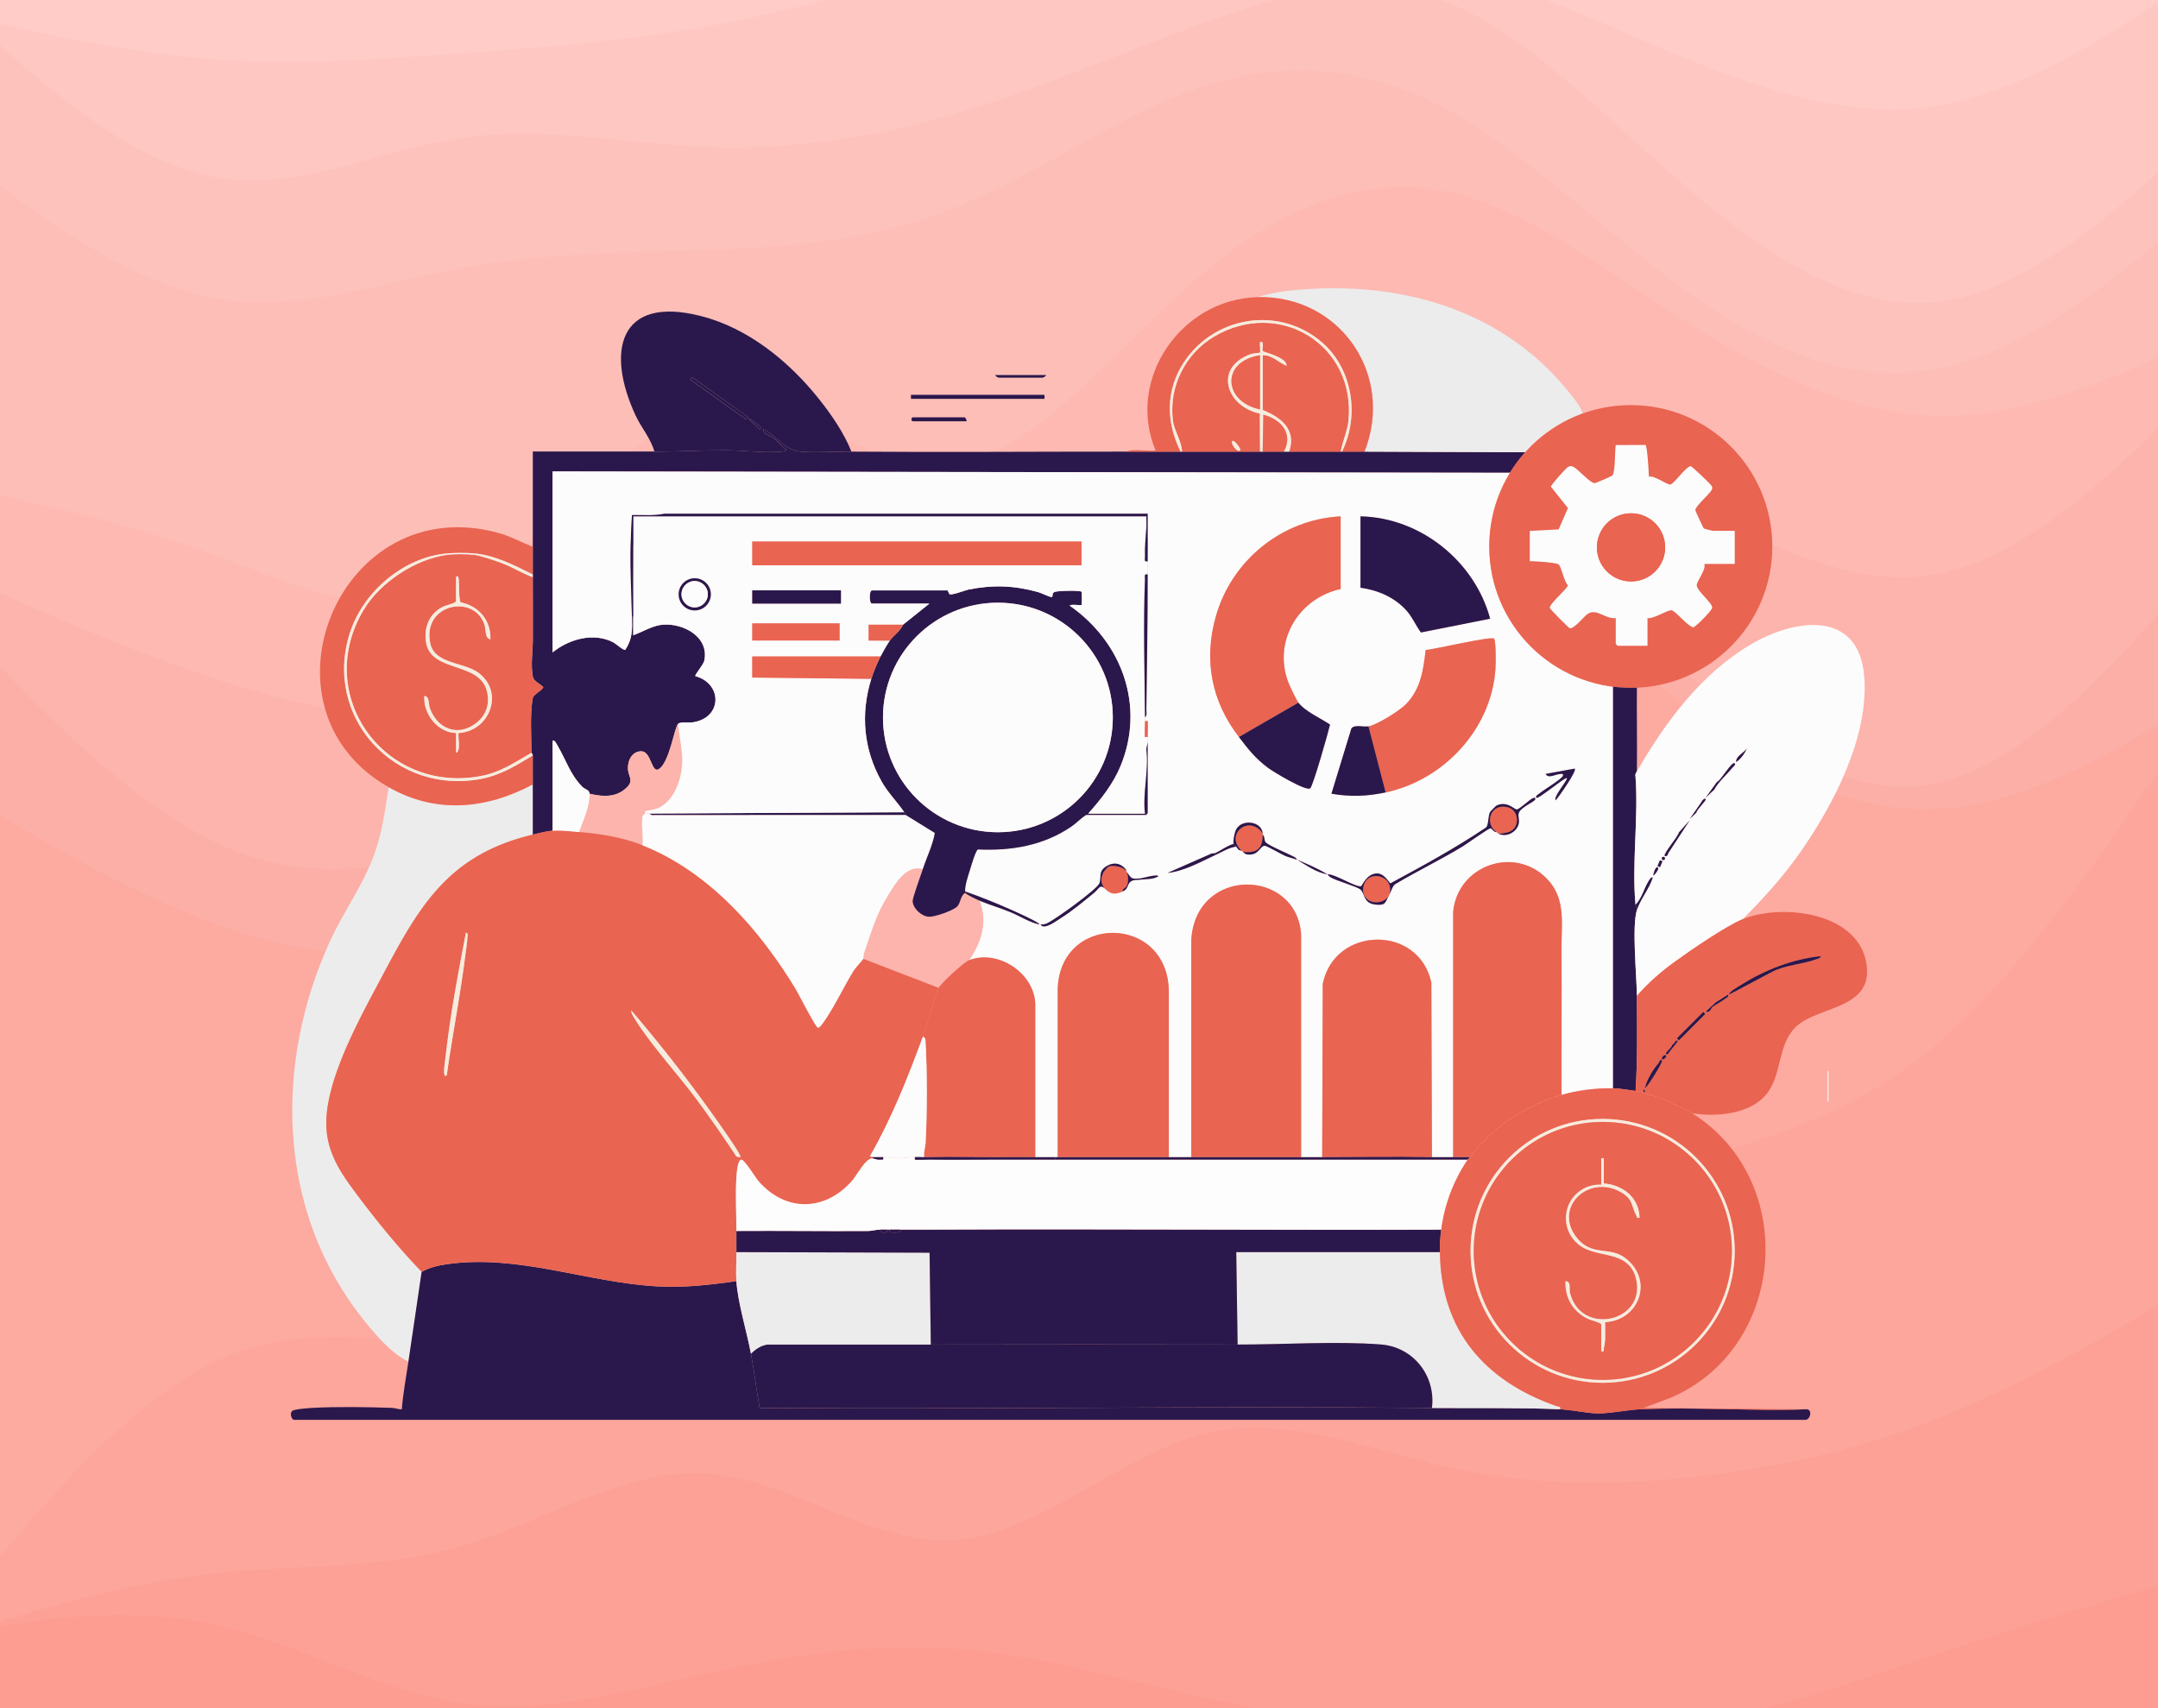
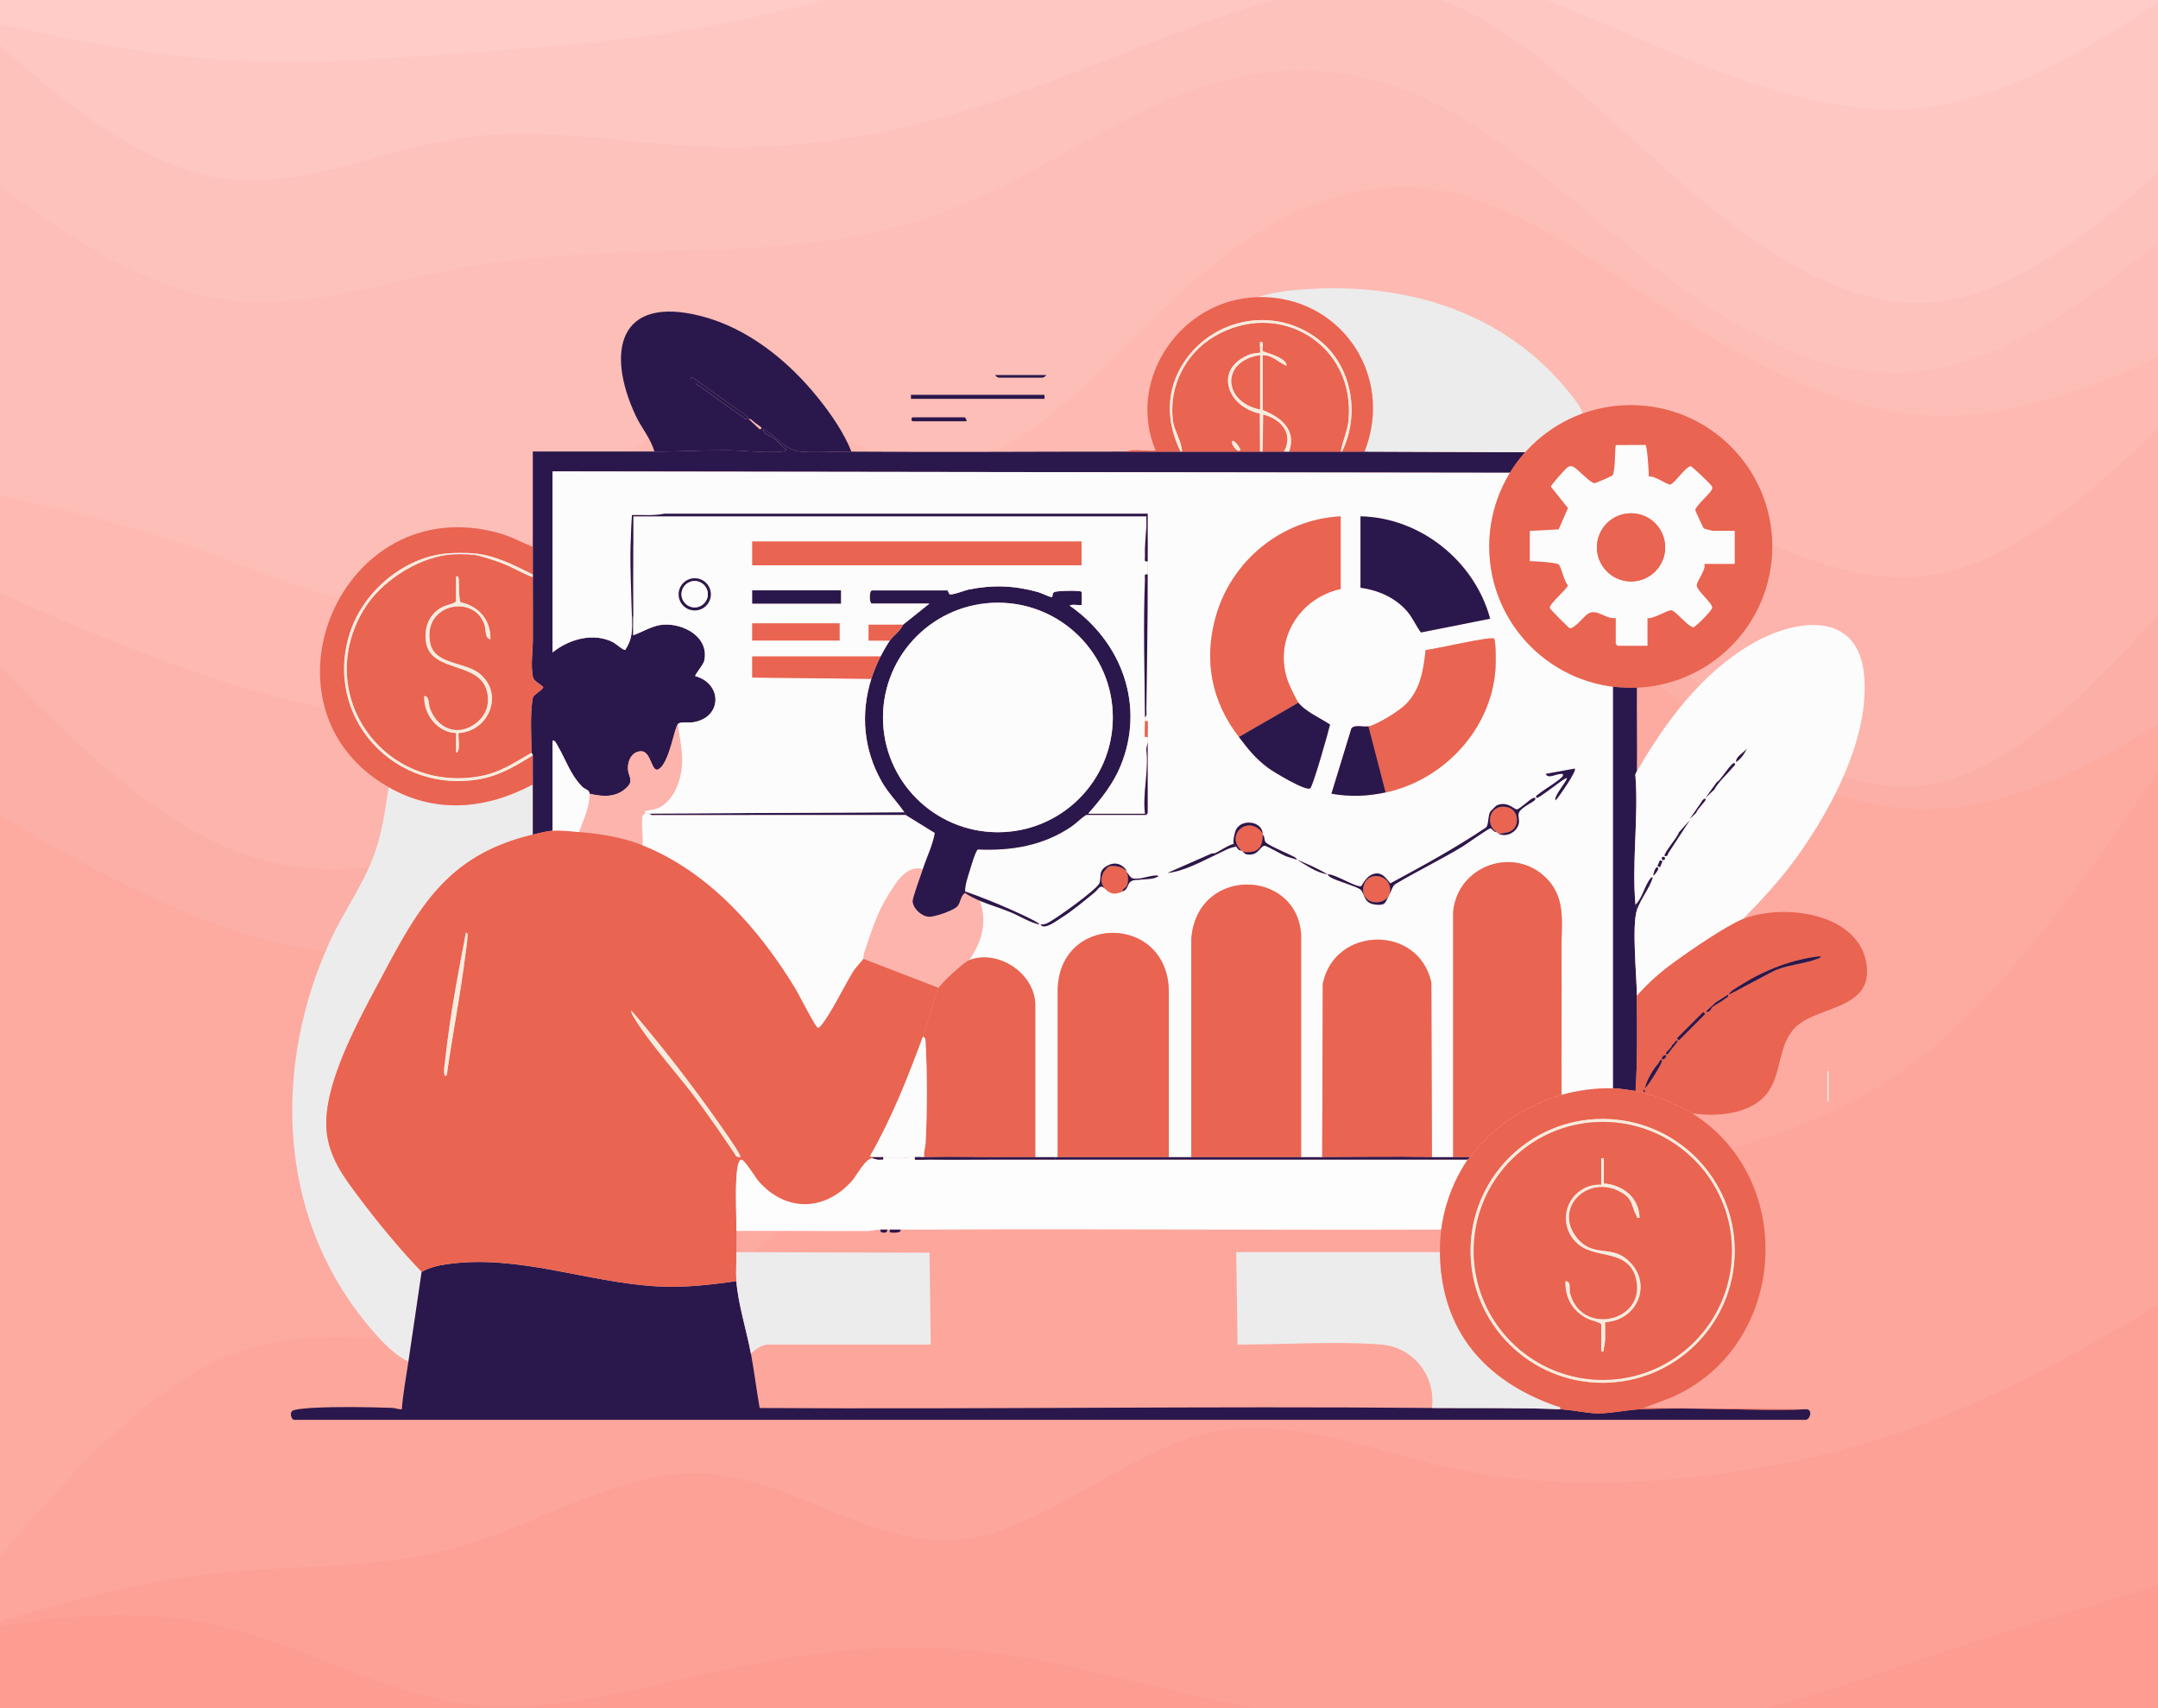
<svg xmlns="http://www.w3.org/2000/svg" viewBox="0 0 480 380">
  <rect x="0" y="0" width="480" height="380" fill="#333333" stroke="none" />
  <defs>
    <style>.cls-2{fill:#fcfcfc}.cls-5{fill:#ececec;mix-blend-mode:multiply}.cls-8{fill:#e96451}.cls-10{fill:#2a184c}.cls-12{fill:#f6ecde}.cls-14{fill:#fcb4ac}</style>
  </defs>
  <g style="isolation:isolate">
    <g id="Layer_1" data-name="Layer 1">
      <path d="m-7.18 4.66 9.17 2.02c9.12 2.02 27.46 6.05 45.76 7.4 18.29 1.34 36.64 0 54.93-1.34s36.64-2.69 54.93-6.05 36.64-8.74 54.93-12.19c18.29-3.41 36.64-4.93 54.93-5.65 18.29-.76 36.64-.76 54.93 4.03 18.29 4.75 36.64 14.34 54.93 21.78 18.29 7.49 36.64 12.86 54.93 9.5S468.9 8.7 478.02 2.65l9.17-6.05v-8.52H-7.18z" style="fill:#ffccc8" />
      <path d="m-7.18 4.66 9.17 8.07c9.12 8.07 27.46 24.2 45.76 27.57s36.64-6.05 54.93-8.74 36.64 1.34 54.93 2.02c18.29.67 36.64-2.02 54.93-7.4s36.64-13.45 54.93-20.26C285.76-.85 304.11-6.41 322.4.99s36.64 27.74 54.93 43.25c18.29 15.55 36.64 26.31 54.93 23.62s36.64-18.83 45.76-26.89l9.17-8.07V-4.3l-9.17 6.05c-9.12 6.05-27.46 18.15-45.76 21.51s-36.64-2.02-54.93-9.32C359.04 6.59 340.69-2.64 322.4-7.31c-18.29-4.62-36.64-4.62-54.93-4.03-18.29.63-36.64 1.79-54.93 5.11-18.29 3.27-36.64 8.65-54.93 12.01s-36.64 4.71-54.93 6.05-36.64 2.69-54.93 1.34S11.11 7.8 1.99 5.78l-9.17-2.01v.9Z" style="fill:#ffc7c2" />
      <path d="m-7.18 36.93 9.17 6.72c9.12 6.72 27.46 20.17 45.76 23.53s36.64-3.36 54.93-6.72 36.64-3.36 54.93-4.03 36.64-2.02 54.93-9.41 36.64-20.84 54.93-26.89 36.64-4.71 54.93 5.38c18.29 10.08 36.64 28.91 54.93 41.68s36.64 19.5 54.93 15.46c18.29-4.03 36.64-18.83 45.76-26.22l9.17-7.4V32l-9.17 8.07c-9.12 8.07-27.46 24.2-45.76 26.89-18.29 2.69-36.64-8.07-54.93-23.44C359.04 28.1 340.69 8.11 322.4.72c-18.29-7.4-36.64-2.2-54.93 4.48-18.29 6.63-36.64 14.7-54.93 20.08s-36.64 8.07-54.93 7.4-36.64-4.71-54.93-2.02-36.64 12.1-54.93 8.74S11.11 19.9 1.99 11.83l-9.17-8.06v33.17Z" style="fill:#fec2bd" />
      <path d="m-7.18 109.55 9.17 2.02c9.12 2.02 27.46 6.05 45.76 12.77 18.29 6.72 36.64 16.14 54.93 7.4s36.64-35.63 54.93-39.67c18.29-4.03 36.64 14.79 54.93 12.1s36.64-26.89 54.93-42.36c18.29-15.46 36.64-22.19 54.93-18.15 18.29 4.03 36.64 18.83 54.93 30.25 18.29 11.43 36.64 19.5 54.93 19.5s36.64-8.07 45.76-12.1l9.17-4.03V48.15l-9.17 7.4c-9.12 7.4-27.46 22.19-45.76 26.22-18.29 4.03-36.64-2.69-54.93-15.46s-36.64-31.6-54.93-41.68-36.64-11.43-54.93-5.38-36.64 19.5-54.93 26.89c-18.29 7.4-36.64 8.74-54.93 9.41s-36.64.67-54.93 4.03-36.64 10.08-54.93 6.72S11.11 49.48 1.99 42.76l-9.17-6.72z" style="fill:#fdbeb7" />
      <path d="m-7.18 129.71 9.17 4.03c9.12 4.03 27.46 12.1 45.76 18.15 18.29 6.05 36.64 10.08 54.93 6.72s36.64-14.12 54.93-20.17 36.64-7.4 54.93-11.43 36.64-10.76 54.93-17.48 36.64-13.45 54.93-12.77c18.29.67 36.64 8.74 54.93 17.48s36.64 18.15 54.93 14.12 36.64-21.51 45.76-30.25l9.17-8.74v-13l-9.17 4.03c-9.12 4.03-27.46 12.1-45.76 12.1s-36.64-8.07-54.93-19.5-36.64-26.22-54.93-30.25-36.64 2.69-54.93 18.15-36.64 39.67-54.93 42.36-36.64-16.14-54.93-12.1c-18.29 4.03-36.64 30.93-54.93 39.67s-36.64-.67-54.93-7.4c-18.29-6.72-36.64-10.76-45.76-12.77l-9.17-2.02z" style="fill:#fdb9b2" />
      <path d="m-7.18 141.82 9.17 9.41c9.12 9.41 27.46 28.24 45.76 36.98 18.29 8.74 36.64 7.4 54.93 0s36.64-20.84 54.93-24.2 36.64 3.36 54.93 6.05 36.64 1.34 54.93-12.1c18.29-13.45 36.64-38.99 54.93-41.01s36.64 19.5 54.93 35.63c18.29 16.14 36.64 26.89 54.93 22.19s36.64-24.88 45.76-34.96l9.17-10.08V88.49l-9.17 8.74c-9.12 8.74-27.46 26.22-45.76 30.25-18.29 4.03-36.64-5.38-54.93-14.12s-36.64-16.81-54.93-17.48-36.64 6.05-54.93 12.77-36.64 13.45-54.93 17.48-36.64 5.38-54.93 11.43-36.64 16.81-54.93 20.17-36.64-.67-54.93-6.72-36.64-14.12-45.76-18.15l-9.17-4.03v13Z" class="cls-14" />
      <path d="m-7.18 178.12 9.17 5.38c9.12 5.38 27.46 16.14 45.76 22.86 18.29 6.72 36.64 9.41 54.93 2.69s36.64-22.86 54.93-24.2 36.64 12.1 54.93 12.77 36.64-11.43 54.93-28.91 36.64-40.34 54.93-41.68 36.64 18.83 54.93 32.94c18.29 14.12 36.64 22.19 54.93 20.84s36.64-12.1 45.76-17.48l9.17-5.38v-29.13l-9.17 10.08c-9.12 10.08-27.46 30.25-45.76 34.96s-36.64-6.05-54.93-22.19-36.64-37.65-54.93-35.63-36.64 27.57-54.93 41.01c-18.29 13.45-36.64 14.79-54.93 12.1s-36.64-9.41-54.93-6.05-36.64 16.81-54.93 24.2c-18.29 7.4-36.64 8.74-54.93 0s-36.64-27.57-45.76-36.98l-9.17-9.41v37.2Z" style="fill:#fcafa7" />
      <path d="m-7.18 355.62 9.17-10.76c9.12-10.76 27.46-32.27 45.76-41.01 18.29-8.74 36.64-4.71 54.93-4.03s36.64-2.02 54.93-13.45 36.64-31.6 54.93-46.39 36.64-24.2 54.93-17.48 36.64 29.58 54.93 38.32 36.64 3.36 54.93-2.02 36.64-10.76 54.93-26.89 36.64-43.03 45.76-56.48l9.17-13.45v-4.93l-9.17 5.38c-9.12 5.38-27.46 16.14-45.76 17.48-18.29 1.34-36.64-6.72-54.93-20.84s-36.64-34.29-54.93-32.94-36.64 24.2-54.93 41.68-36.64 29.58-54.93 28.91-36.64-14.12-54.93-12.77-36.64 17.48-54.93 24.2-36.64 4.03-54.93-2.69-36.64-17.48-45.76-22.86l-9.17-5.38v178.39Z" style="fill:#fdaaa1" />
      <path d="m-7.18 363.68 9.17-2.69c9.12-2.69 27.46-8.07 45.76-10.08s36.64-.67 54.93-6.05 36.64-17.48 54.93-16.14 36.64 16.14 54.93 14.79c18.29-1.34 36.64-18.83 54.93-23.53s36.64 3.36 54.93 7.4c18.29 4.03 36.64 4.03 54.93 2.02 18.29-2.02 36.64-6.05 54.93-13.45s36.64-18.15 45.76-23.53l9.17-5.38V161.09l-9.17 13.45c-9.12 13.45-27.46 40.34-45.76 56.48-18.29 16.14-36.64 21.51-54.93 26.89s-36.64 10.76-54.93 2.02-36.64-31.6-54.93-38.32-36.64 2.69-54.93 17.48-36.64 34.96-54.93 46.39-36.64 14.12-54.93 13.45-36.64-4.71-54.93 4.03-36.64 30.25-45.76 41.01l-9.17 10.76v8.96Z" style="fill:#fda69c" />
      <path d="m-7.18 363.68 9.17-1.34c9.12-1.34 27.46-4.03 45.76 0 18.29 4.03 36.64 14.79 54.93 17.48s36.64-2.69 54.93-6.72 36.64-6.72 54.93-5.38 36.64 6.72 54.93 10.76c18.29 4.03 36.64 6.72 54.93 8.07 18.29 1.34 36.64 1.34 54.93-2.02s36.64-10.08 54.93-16.14 36.64-11.43 45.76-14.12l9.17-2.69v-65.44l-9.17 5.38c-9.12 5.38-27.46 16.14-45.76 23.53-18.29 7.4-36.64 11.43-54.93 13.45s-36.64 2.02-54.93-2.02c-18.29-4.03-36.64-12.1-54.93-7.4s-36.64 22.19-54.93 23.53-36.64-13.45-54.93-14.79-36.64 10.76-54.93 16.14-36.64 4.03-54.93 6.05-36.64 7.4-45.76 10.08l-9.17 2.69z" style="fill:#fda196" />
      <path d="M-7.18 391.92h494.37v-41.24l-9.17 2.69c-9.12 2.69-27.46 8.07-45.76 14.12-18.29 6.05-36.64 12.77-54.93 16.14-18.29 3.36-36.64 3.36-54.93 2.02s-36.64-4.03-54.93-8.07c-18.29-4.03-36.64-9.41-54.93-10.76s-36.64 1.34-54.93 5.38c-18.29 4.03-36.64 9.41-54.93 6.72s-36.64-13.45-54.93-17.48-36.64-1.34-45.76 0l-9.17 1.34v29.13Z" style="fill:#fd9c91" />
      <path d="M406.45 238.29h.29v6.76h-.29z" class="cls-12" />
      <path d="M118.5 174.52c.04 3.72-.03 7.45 0 11.17-19.64 4.66-25.78 16.96-34.57 33.49-4.55 8.56-11.96 22.18-11.33 31.9.41 6.32 3.91 10.86 7.54 15.68 4.17 5.55 8.84 11.2 13.65 16.19-1 6.65-1.93 13.33-2.94 19.98-3.83-1.9-7.01-5.66-9.7-8.97-19.56-24.14-20.37-57.08-7.71-84.67 3.1-6.76 7.5-12.56 9.98-19.71 1.63-4.72 2.29-9.55 3.02-14.47 10.51 5.99 21.62 4.95 32.06-.59" class="cls-5" />
      <path d="M163.8 285.01c.32 4.85 2.34 11.3 3.24 16.16.74 4 1.22 8.06 1.93 12.06 49.84.31 99.71-.45 149.54-.01 9.34.08 19.17-.1 28.53.29 2.77.12 5.82.89 8.38.91 2.93.02 6.43-.79 9.4-.92 12.16-.54 24.73.43 36.92.01 1.53-.03.92 2.35-.15 2.35H65.41c-.49 0-1.02-1.25-.47-1.94.35-.43 3.7-.67 4.57-.72 5.48-.29 12.16-.19 17.67 0 .75.03 1.44.36 2.19.31.29-3.55.94-7.07 1.47-10.58 1.01-6.65 1.95-13.33 2.94-19.98 1.71-.98 3.82-1.46 5.77-1.73 15.89-2.21 31.03 4.11 46.73 4.96 5.95.32 11.65-.33 17.5-1.17ZM145.56 100.48c5.31-.02 10.67-.33 16.04-.31 3.93.02 8.31.63 12.31.29.27-.02.9-.18 1.06-.42-1.11-.71-2.08-1.92-3.05-2.69-.48-.38-2.47-.89-2.1-1.87 3.17 1.69 4.71 4.79 8.53 5.02 3.44.21 7.48-.05 11.03-.03 20.38.16 40.79-.01 61.18 0h52.94l35.75.14q-1.905 2.13-3.39 4.56l-212.95-.3v40.26c3.66-2.97 9.14-4.53 13.55-2.22.51.27 2.29 1.87 2.63 1.63 1.63-2.45 1.55-4.51 1.48-7.34h.29c.01 1.37 0 2.75 0 4.11 2.18-.76 4.24-2.16 6.62-2.35 4.56-.35 10.3 2.72 9.19 8.01-.19.92-2.19 3.16-1.99 3.44 6.05 1.65 6.02 9.23-.47 10.26-.86.14-2.68-.16-3.36.32-.81.58-1.95 8.9-4.42 10.15-1.51.77-1.64-3.88-3.67-4.01-2.13-.13-3.22 2.09-3.09 3.98.09 1.47 1.22 2.46-.02 3.81-2.32 2.53-5.42 2.37-8.5 1.64-.05-.91-1.05-.94-1.66-1.57-2.67-2.74-3.53-5.81-5.35-8.91-.13-.21-.83-1.76-1.22-1.27v19.98c-1.25.1-3.14.58-4.41.88-.03-3.72.04-7.45 0-11.17-.03-2.15.02-4.31 0-6.46 0-.26-.29-.54-.29-.59-.03-3.65-.35-8.71.29-12.2.13-.73 1.89-1.53 2.35-2.35-.64-.78-2.15-1.29-2.34-2.36-.51-2.78 0-5.56 0-8.21.02-4.66-.02-9.32-.01-13.97v-27.92c9.02-.02 18.05.03 27.06 0Z" class="cls-10" />
      <path d="M150.85 161.01c.21 3.02 1.07 5.92.9 8.98-.2 3.62-1.88 8.33-5.45 9.84-.68.29-2.64.55-2.75.64-.15.12 0 .47-.05.53-.12.17-.47.12-.58.73-.33 1.79.23 4.42 0 6.32-4.42-1.76-9.4-2.56-14.12-2.94.89-2.35 2.48-6.01 2.35-8.52 3.08.73 6.18.89 8.5-1.64 1.24-1.35.11-2.34.02-3.81-.12-1.9.96-4.12 3.09-3.98s2.16 4.78 3.67 4.01c2.47-1.25 3.61-9.58 4.42-10.15ZM205.27 193.33c-.41 1.24-2.3 6.41-2.27 7.15.08 1.63 1.98 3.36 3.59 3.45 1.36.07 5.09-1.27 6.14-2.12s.76-2.47 1.95-3.19c.14.33 2.68 1.53 3.24 1.76 1.8 4.78.41 9.2-2.35 13.22-1.08.41-6.29 5.16-6.76 6.17l-16.77-6.46c.07-.16 0-.77.14-1.17 1.69-4.87 2.64-8.59 5.45-13.08 1.63-2.6 4.02-6.77 7.65-5.72Z" class="cls-14" />
      <path d="M128.79 185.1c4.72.38 9.7 1.18 14.12 2.94 14.75 5.86 26.02 18.68 34.06 31.94.66 1.09 4.43 8.5 4.92 8.61.39.09.66-.36.86-.61 2.3-2.91 4.97-8.55 7.1-12 .41-.67 2.09-2.47 2.18-2.67l16.77 6.46c-1.3 2.76-2.36 7.7-3.53 10.87-3.35 9.11-6.95 18.19-11.78 26.59l.6.15v.29c-1.56-.02-3.49 3.78-4.56 5-6.05 6.9-14.9 7-20.89 0-.67-.79-3.08-4.8-3.78-4.69-.82.13-1 3.1-1.06 3.95-.26 3.77 0 8.06 0 11.9 0 1.56-.02 3.14 0 4.7.03 2.11-.14 4.39 0 6.46-5.85.84-11.55 1.49-17.5 1.17-15.7-.85-30.84-7.17-46.73-4.96-1.95.27-4.06.74-5.77 1.73-4.81-4.99-9.47-10.65-13.65-16.19-3.63-4.82-7.13-9.36-7.54-15.68-.63-9.72 6.78-23.34 11.33-31.9 8.78-16.53 14.92-28.83 34.57-33.49 1.27-.3 3.16-.78 4.41-.88 1.94-.15 3.95.14 5.88.29Zm-29.41 54.07c1.23-8.79 2.97-17.54 4.08-26.34.17-1.33.44-2.94.5-4.23.02-.48.29-.77-.31-1.16-1.74 9-3.51 18.38-4.52 27.51-.11.95-.43 2.99-.34 3.78.05.4.22.9.59.44m65.3 18.21c.28-.27-2.88-4.79-3.29-5.38a336 336 0 0 0-20.98-27.23c-.05.58.38 1.21.67 1.68 3.48 5.76 9.94 12.76 14.14 18.49 2.87 3.91 5.65 7.9 8.33 11.95.11.45.96.65 1.13.48Z" class="cls-8" />
      <path d="M164.68 257.38c-.18.17-1.03-.03-1.13-.48-2.68-4.05-5.46-8.04-8.33-11.95-4.2-5.73-10.66-12.73-14.14-18.49-.29-.48-.71-1.11-.67-1.68a336 336 0 0 1 20.98 27.23c.41.59 3.57 5.11 3.29 5.38ZM99.38 239.17c-.38.46-.54-.04-.59-.44-.1-.79.23-2.83.34-3.78 1.01-9.13 2.78-18.51 4.52-27.51.6.39.33.68.31 1.16-.06 1.29-.33 2.9-.5 4.23-1.11 8.81-2.85 17.55-4.08 26.34" class="cls-12" />
      <path d="M118.5 121.63v6.17c-4.12-2.07-8.55-4.36-13.24-4.7-1.62-.12-3.97-.12-5.59 0-9.7.72-18.76 8.38-21.78 17.47-6.27 18.95 10.06 36.59 29.43 32.64 4.22-.86 7.57-2.97 11.17-5.15.02 2.15-.03 4.31 0 6.46-10.44 5.54-21.55 6.57-32.06.59-30.96-17.63-10.78-66.47 24.64-56.49 2.61.74 4.93 2.04 7.42 3.02Z" class="cls-8" />
      <path d="M105.26 123.4c1.55.19 4.68 1.26 6.25 1.84 2.43.89 4.56 2.3 6.99 3.16 0 4.65.04 9.31.01 13.97-.01 2.65-.51 5.43 0 8.21.2 1.07 1.7 1.58 2.34 2.36-.46.82-2.22 1.61-2.35 2.35-.64 3.49-.33 8.55-.29 12.2-3.7 2.12-6.84 4.33-11.17 5.15-21.51 4.11-37.52-18-26.13-36.98 3.7-6.16 11.6-11.35 18.77-12.25 1.25-.16 4.33-.15 5.59 0Zm-3.82 4.99v5.44c-.89.62-1.94.67-2.95 1.16-3.07 1.5-4.3 4.82-3.68 8.1 1.24 6.52 11.86 4.09 13.49 10.62.73 2.95-.17 5.5-2.59 7.29-4.01 2.96-8.49 1.03-10.08-3.45-.35-.99-.08-2.7-1.24-2.72-.27 3.98 2.96 8.14 7.06 8.23v4.41c1.21-.42.26-4.09.59-4.41 6.84-.42 10.25-8.97 4.42-13.38-3.19-2.41-9.81-1.92-10.76-6.59-1.8-8.81 9.78-11.06 12.07-4.13.33 1 .07 3.13 1.32 3.23.13-4.19-2.59-7.4-6.63-8.21-.44-.65-.3-4.19-.42-5.17-.05-.43-.23-.91-.59-.44Z" class="cls-8" />
      <path d="M99.68 123.1v.29c-7.17.9-15.07 6.09-18.77 12.25-11.39 18.98 4.62 41.09 26.13 36.98 4.32-.83 7.46-3.03 11.17-5.15 0 .05.29.33.29.59-3.59 2.18-6.95 4.29-11.17 5.15-19.37 3.95-35.7-13.69-29.43-32.64 3.01-9.1 12.08-16.75 21.78-17.47M118.5 127.8v.59c-2.42-.86-4.56-2.27-6.99-3.16-1.57-.58-4.7-1.65-6.25-1.84v-.29c4.69.34 9.11 2.63 13.24 4.7" class="cls-12" />
      <path d="M105.26 123.1v.29c-1.26-.15-4.34-.16-5.59 0v-.29c1.62-.12 3.97-.12 5.59 0" style="fill:#f6f6f6" />
      <path d="M101.44 128.39c.36-.47.53 0 .59.44.12.98-.02 4.52.42 5.17 4.05.8 6.77 4.01 6.63 8.21-1.25-.1-.99-2.22-1.32-3.23-2.29-6.94-13.87-4.68-12.07 4.13.95 4.67 7.57 4.18 10.76 6.59 5.83 4.41 2.42 12.96-4.42 13.38-.33.32.62 3.98-.59 4.41v-4.41c-4.1-.09-7.33-4.24-7.06-8.23 1.16.02.89 1.73 1.24 2.72 1.59 4.47 6.07 6.4 10.08 3.45 2.42-1.79 3.33-4.34 2.59-7.29-1.63-6.53-12.25-4.1-13.49-10.62-.63-3.29.6-6.61 3.68-8.1 1.01-.49 2.07-.55 2.95-1.16v-5.44Z" class="cls-12" />
      <path d="M352.05 91.98a31.44 31.44 0 0 0-12.79 8.63l-35.75-.14c6.75-17.06-5.43-34.85-23.82-34.38 2.35-.7 5.06-1.22 7.5-1.47 23.67-2.41 46.94 3.93 62.03 22.94 1.03 1.3 2.31 2.82 2.83 4.41Z" class="cls-5" />
      <path d="M202.62 87.83h29.71v.9h-29.71zM214.97 93.72h-11.91c-.44 0-.44-.88 0-.88h11.47c.19 0 .56.63.44.88M232.62 83.43c.26.12-.55.59-.74.59h-9.71c-.14 0-.9-.36-.74-.59h11.18ZM189.38 100.48c-3.55-.03-7.59.24-11.03.03-3.82-.24-5.35-3.33-8.53-5.02-.37.98 1.62 1.5 2.1 1.87.97.76 1.94 1.97 3.05 2.69-.17.24-.79.4-1.06.42-3.99.35-8.37-.27-12.31-.29-5.37-.02-10.73.29-16.04.31-.78-2.91-2.88-5.27-4.17-8.03-6.62-14.17-3.86-26.85 14.53-22.15 10.45 2.67 19.5 10.03 26.11 18.29 2.86 3.58 5.66 7.62 7.36 11.89Zm-35.45-16.57-.4.55 12.46 8.87.4-.55zm14.14 10.24c-.49-.37-.98-1.02-1.63-1.02l2.5 2.35c1.23-.07-.42-.99-.87-1.33" class="cls-10" />
-       <path d="m153.535 84.459.394-.555 12.467 8.87-.394.554zM168.07 94.15c.45.34 2.1 1.26.87 1.33l-2.5-2.35c.65 0 1.14.65 1.63 1.02" class="cls-10" />
+       <path d="m153.535 84.459.394-.555 12.467 8.87-.394.554zc.45.34 2.1 1.26.87 1.33l-2.5-2.35c.65 0 1.14.65 1.63 1.02" class="cls-10" />
      <path d="M279.68 66.1c18.39-.47 30.57 17.32 23.82 34.38h-5c3.93-7.96 2.39-18.34-4.4-24.26-9.48-8.26-23.94-5.94-30.72 4.31-4.14 6.24-4.06 13.36-.76 19.96h-12.06c.88-.76 6.11.03 6.47-.3-6.63-15.88 5.76-33.65 22.65-34.08Z" class="cls-8" />
      <path d="M298.21 100.48h-11.47c1.68-4.88-1.75-7.59-5.88-9.26V79.03c2.1-.08 3.49 1.6 5.29 2.35.14-1.94-5.05-2.96-5.25-3.27-.34-.54.54-2.28-.63-2.01-.08.43.11 2.24 0 2.35-.08.08-1.48.12-2.14.36-8.29 3.04-5.33 11.65 2.1 13.2l.04 8.48h-17.35c-.07-2.35-1.75-4.68-2.03-6.93-.94-7.52 2.75-14.87 9.19-18.68 14.46-8.56 31.49 1.88 29.87 18.67-.23 2.41-1.33 4.58-1.73 6.94Zm-22.35-.3c.26-.24-1.35-2.5-1.76-2.05-.44.48 1.08 2.68 1.76 2.05" class="cls-8" />
      <path d="m280.27 100.48-.04-8.48c-7.43-1.54-10.39-10.16-2.1-13.2.66-.24 2.06-.29 2.14-.36.11-.11-.08-1.91 0-2.35 1.17-.27.28 1.47.63 2.01.2.31 5.4 1.34 5.25 3.27-1.8-.75-3.19-2.43-5.29-2.35v12.19c4.14 1.66 7.56 4.37 5.88 9.26h-1.18c2.19-4.05-.62-7.19-4.55-8.23l-.15 8.23h-.59Zm0-21.45c-8.73 1.31-8.25 10.33 0 12.05z" class="cls-12" />
      <path d="M285.56 100.48h-4.71l.15-8.23c3.94 1.05 6.74 4.19 4.55 8.23Z" class="cls-8" />
      <path d="M262.62 100.48c-3.3-6.6-3.38-13.71.76-19.96 6.78-10.24 21.24-12.57 30.72-4.31 6.79 5.92 8.33 16.3 4.4 24.26h-.29c.4-2.36 1.49-4.53 1.73-6.94 1.62-16.79-15.41-27.23-29.87-18.67-6.44 3.81-10.13 11.17-9.19 18.68.28 2.25 1.96 4.57 2.03 6.93h-.29Z" class="cls-12" />
      <path d="M275.86 100.18c-.68.62-2.2-1.57-1.76-2.05.41-.45 2.02 1.81 1.76 2.05" class="cls-12" />
      <path d="M280.27 79.03v12.05c-8.25-1.72-8.73-10.74 0-12.05" class="cls-8" />
      <path d="M320.27 278.54c.21 17.43 9.94 28.63 25.89 34.24.47.16 1.04-.06.87.73-9.36-.4-19.19-.21-28.53-.29.9-7.13-4.14-13.55-11.31-14.11-9.88-.78-21.8.03-31.92.01l-.3-20.57h45.3Z" class="cls-5" />
-       <path d="M207.03 299.11c22.74-.04 45.5-.05 68.24 0 10.12.02 22.04-.79 31.92-.01 7.18.56 12.21 6.99 11.31 14.11-49.84-.44-99.7.32-149.54.01-.71-4-1.19-8.06-1.93-12.06.92-1 2.3-1.91 3.68-2.06 12.11-.01 24.22.02 36.32 0Z" class="cls-10" />
      <path d="M207.03 299.11c-12.1.02-24.22-.01-36.32 0-1.38.15-2.75 1.05-3.68 2.06-.9-4.86-2.91-11.31-3.24-16.16-.14-2.08.03-4.35 0-6.46l42.96.13.27 20.44Z" class="cls-5" />
-       <path d="M195.85 273.55c-.37.87 1.76.96 1.47 0h.59c.03.16-.05.55 0 .59.11.08 2.85.3 2.36-.59 2.82-.02 5.6 0 8.37-.01 37.31-.16 74.62.15 111.93.01-.23 1.79-.32 3.17-.29 5h-45.3l.3 20.57c-22.74-.05-45.5-.04-68.24 0l-.27-20.44-42.96-.13c-.02-1.56 0-3.14 0-4.7 9.75-.07 19.52.08 29.28.01.88 0 1.75-.3 2.78-.31Z" class="cls-10" />
      <path d="M203.5 257.38c.03.16-.05.55 0 .59.13.1 2.67 0 3.24 0 4.99.07 10.01 0 15 0h104.71c-3.15 4.65-5.16 10-5.88 15.57-37.3.13-74.62-.17-111.93-.01-2.76.01-5.55 0-8.37.01h-4.41c-1.03 0-1.9.3-2.78.31-9.76.07-19.52-.08-29.28-.01 0-3.83-.25-8.12 0-11.9.06-.85.24-3.82 1.06-3.95.7-.12 3.11 3.9 3.78 4.69 5.99 7 14.84 6.9 20.89 0 1.07-1.22 2.99-5.02 4.56-5 .29 0 .89.39 1.76.29.56-.06.67.21.59-.59 3.42.3 3.58.42 7.06 0" style="fill:#fdfdfd" />
      <path d="M318.5 257.38c1.56.03 3.14 0 4.71 0h3.82c-.14.19-.43.36-.59.59h-91.77v-.59h.59c8.23-.01 16.48.01 24.71 0h5c8.13 0 16.28.01 24.41 0h4.71c8.17-.01 16.21-.13 24.41 0M195.85 257.38v.59c-.87.09-1.47-.29-1.76-.29v-.29c.59.01 1.18-.02 1.76 0Z" class="cls-10" />
      <path d="M234.68 257.38v.59h-12.94v-.59c2.84-.02 5.69 0 8.53 0zM221.74 257.38v.59c-4.99 0-10.01.07-15 0v-.59c4.99-.12 10.01.03 15 0M205.56 257.38c.28-.01.78 0 1.18 0v.59c-.56 0-3.11.1-3.24 0-.05-.04.03-.42 0-.59.64-.08 1.39.03 2.06 0M200.27 273.55c.49.89-2.24.67-2.36.59-.05-.04.03-.42 0-.59h2.35ZM197.33 273.55c.29.96-1.85.87-1.47 0zM196.44 257.38c.08.8-.03.53-.59.59v-.59c.19 0 .4-.02.59 0" class="cls-10" />
      <path d="M335.86 105.18c-5.56 9.11-6.13 20.41-1.49 30.03s13.83 16.23 24.43 17.56v89.34c-3.7-.11-7.93.43-11.47 1.47-.05-10.82.07-21.66-.01-32.48-.04-5.54 1.05-11.14-3.21-15.57-7.23-7.49-19.93-3.04-20.89 7.36v54.5c-1.57 0-3.15.03-4.71 0l-.13-38.8c-2.83-12.99-21.56-12.56-24.15.29l-.13 38.51h-4.71v-49.52c-1.02-14.75-23.37-15.17-24.42 1.18v48.35h-4.99v-36.59c.05-17.76-25.2-17.7-24.72.29v36.3h-4.99v-34.24c-.4-6.81-8.35-11.97-14.71-9.54 2.76-4.02 4.16-8.44 2.35-13.22 2.19.93 4.7 1.64 6.96 2.59 2.05.86 4.13 2.2 6.27 2.69.43-.32-5.81-3.08-6.27-3.28-3.33-1.49-6.75-2.86-10.2-4.06-.13-1.26.7-3.62 1.1-4.93.24-.78 1.25-4.27 1.74-4.44 7.43.35 14.59-.86 20.79-5.09 1.18-.8 2.09-1.87 3.3-2.58h13.38l.3-.43c-.04-5.24.03-10.49 0-15.74v-1.18c0-.6.11-3.39 0-3.53-.04-.05-.42.03-.59 0v-.88c.49-.31.29-1.11.3-1.61.12-10.05.31-20.05.29-30.12v-2.94c0-2.44.03-4.9 0-7.35-.02-1.07.01-2.16 0-3.23H147.76c-2.36.51-4.79.23-7.2.29-.14 2.26-.24 4.49-.29 6.76-.12 5.31.16 10.65.29 15.87.07 2.83.15 4.9-1.48 7.34-.34.24-2.12-1.36-2.63-1.63-4.4-2.31-9.89-.75-13.54 2.22v-40.26zm-60.3 58.76c2.11 2.75 3.62 4.73 6.5 6.88 1.2.9 8.39 5.24 9.36 4.55.61-.43 4.03-12.48 4.42-14.19-1.99-1.34-5.6-2.97-7.04-4.88-.45-.6-1.88-3.59-2.2-4.41-3.54-9.2 2.23-18.8 11.61-20.86v-16.16c-13.06.67-24.29 9.81-27.79 22.33-2.74 9.78-.9 18.85 5.15 26.74Zm27.06-49.07v15.87c3.9.56 7.64 2.16 10.29 5.15 1.3 1.47 2 3.26 3.15 4.81l15.4-3.06c-3.44-12.77-15.48-22.49-28.83-22.77Zm5.59 61.42c12.91-2.74 23.52-14.09 24.42-27.46.08-1.17.14-5.97-.29-6.73-.39-.67-13.51 2.41-15.24 2.52-.49 4.44-1.09 8.63-4.32 11.99-1.44 1.5-6.44 4.61-8.39 4.99-1.07.2-3.13-.47-3.8.47l-4.44 14.52c4.21.72 7.9.59 12.06-.29Zm42.06-5.29-6.47 1.18c.52 1.13 2.17.09 3.12.03.3-.02.94-.2.7.41-.31.77-4.28 3.11-5.21 3.91-.21.18-1.03.59-.67.95.4.4 5.81-4.24 6.76-4.4.37.38-3.03 4.07-2.5 4.99.71-.76 4.77-6.56 4.26-7.05Zm-17.06 14.39c1.72 1 4.09-.22 4.57-2.05.3-1.13-.31-1.95.16-2.75.67-1.13 3.29-2.25 3.5-2.69s-.13-.54-.59-.29c-.77.41-2.85 2.37-3.43 2.45s-2.17-2.02-4.59-.84c-.09.04-1.31 1.27-1.35 1.35-.56.96-.32 2.79-.91 3.49-6.84 4.6-14.08 8.55-21.33 12.46-.79-.97-1.61-2.25-2.99-2.22-2.3.06-3.29 2.82-3.52 2.86-1.31.21-5.72-2.74-7.46-2.67-2.48-1.42-4.18-2.16-6.76-3.23-.07-.04-.19-.38-.47-.54-1.31-.74-5.8-2.57-6.51-3.35-.4-.44-.15-1.29-.66-1.69v-.29c-.25-2.75-4.73-3.29-5.94-.8-.32.66-.7 2.46-.53 3.15-1.46.4-2.84 1.48-4.12 2.06-.23.1-.79-.01-1.08.23l-9.5 4.18c3.8-.42 7.43-2.51 10.88-4.11 1.42-.66 2.82-1.56 4.41-1.76.34.41.46.9 1.18.88.1.09.19.23.29.29.35.22.4.52 1.05.59 2.51.27 2.73-1.89 3.81-1.95.4-.02 3.82 1.96 4.65 2.3s1.87.55 2.55.83c2.08 1.19 4.22 2.85 6.76 3.23.07.04.28.42.66.65 1.43.85 5.83 2.01 6.68 2.74 1.07.93.56 3.08 3.42 3.35 2.09.2 2.03-.37 2.76-1.74.1-.19.19-.39.29-.59.4-.77.56-1.65 1.19-2.2 4.94-2.96 10.16-5.45 15.08-8.44.9-.55 5.8-4.1 6.19-4.01s.74.93 1.37.84c.08.05.15.25.29.29Zm-82.65 8.53c-.06-.07-.02-.37-.19-.56-1.19-1.38-2.72-1.6-4.29-.62-1.91 1.2-.99 2.54-1.55 3.82-.62 1.39-9.95 8.14-11.69 8.89-.45.19-.91.25-1.39.23.75 1.35 3.58-.85 4.57-1.46 2.57-1.61 5.08-3.75 7.34-5.58 1.23-1 1.22-2.21 2.8-.59 1.21 1.06 2.15.85 3.53.29s.98-1.58 1.78-2.19c.68-.51 1.58-.35 2.34-.46 1.24-.17 2.68-.02 3.83-.73-.02-.59-3.55.41-3.83.44-2.41.22-1.99.09-3.24-1.47ZM122.91 184.81v-19.98c.4-.49 1.1 1.06 1.22 1.27 1.82 3.1 2.68 6.17 5.35 8.91.61.63 1.61.66 1.66 1.57.13 2.51-1.46 6.17-2.35 8.52-1.93-.15-3.94-.45-5.88-.29" class="cls-2" />
      <path d="M144.38 180.99c.2.05.58.47.99.32l56.07-.02 6.49 4.01c-.5 2.8-1.79 5.37-2.67 8.04-3.63-1.04-6.03 3.12-7.65 5.72-2.81 4.5-3.76 8.21-5.45 13.08-.14.4-.06 1.01-.14 1.17-.09.2-1.77 2-2.18 2.67-2.14 3.45-4.8 9.09-7.1 12-.2.25-.47.7-.86.61-.48-.11-4.26-7.52-4.92-8.61-8.04-13.26-19.31-26.08-34.06-31.94.24-1.9-.33-4.53 0-6.32.11-.6.47-.56.58-.73.28.04.64-.06.88 0Z" class="cls-2" />
      <path d="M230.27 257.38c-2.84 0-5.69-.02-8.53 0-4.99.03-10.01-.12-15 0-.4 0-.9-.01-1.18 0-.18-1.06.25-2.05.31-3.07.37-6.65.39-15.72 0-22.36-.03-.55.07-1.1-.61-1.31 1.17-3.18 2.23-8.12 3.53-10.87.48-1.01 5.68-5.76 6.76-6.17 6.36-2.44 14.3 2.73 14.72 9.54z" class="cls-8" />
      <path d="M205.56 257.38c-.67.03-1.42-.08-2.06 0-3.47.42-3.64.3-7.06 0-.19-.02-.39 0-.59 0-.59-.02-1.18.01-1.76 0l-.6-.15c4.83-8.4 8.42-17.48 11.78-26.59.67.2.57.76.61 1.31.38 6.64.36 15.71 0 22.36-.06 1.02-.48 2.02-.31 3.07Z" class="cls-2" />
      <path d="M289.39 257.38c-8.13.01-16.28 0-24.41 0v-48.35c1.04-16.35 23.4-15.92 24.43-1.18v49.52ZM259.97 257.38c-8.23.01-16.48-.01-24.71 0v-36.3c-.49-18 24.76-18.05 24.72-.29v36.59ZM318.5 257.38c-8.2-.13-16.24-.01-24.41 0l.13-38.51c2.58-12.85 21.31-13.28 24.15-.29zM275.56 163.94c-6.05-7.89-7.88-16.96-5.15-26.74 3.51-12.53 14.73-21.66 27.79-22.33v16.16c-9.39 2.05-15.16 11.66-11.61 20.86.32.82 1.75 3.81 2.2 4.41l-13.24 7.64ZM304.39 161.59c1.96-.37 6.95-3.49 8.39-4.99 3.23-3.36 3.83-7.55 4.32-11.99 1.73-.11 14.86-3.2 15.24-2.52.43.75.37 5.56.29 6.73-.9 13.37-11.51 24.72-24.42 27.46z" class="cls-8" />
      <path d="M302.62 114.87c13.35.27 25.39 10 28.83 22.77l-15.4 3.06c-1.14-1.55-1.85-3.34-3.15-4.81-2.64-3-6.38-4.59-10.29-5.15v-15.87ZM288.8 156.31c1.44 1.92 5.05 3.54 7.04 4.88-.39 1.71-3.81 13.76-4.42 14.19-.97.68-8.16-3.65-9.36-4.55-2.88-2.15-4.39-4.13-6.5-6.88zM304.39 161.59l3.82 14.69c-4.16.88-7.85 1.01-12.06.29l4.44-14.52c.67-.94 2.73-.26 3.8-.47Z" class="cls-10" />
      <path d="M280.86 185.39v.29c.01 3.14-1.26 4.17-4.41 3.82-.1-.06-.2-.2-.29-.29-3.83-3.54 1.67-8.18 4.71-3.82ZM246.15 198.03c-1.32-1.15-1.45-2.5-.65-4.04.05-.1.95-1.14 1.02-1.17 1.02-.42 3.53 0 4.04 1.09.38.81.43 1.86.23 2.73-.23 1.02-1.12.81-1.11 1.68-1.38.56-2.32.76-3.53-.29M332.92 185.1c-2.92-1.88-1.35-6.7 2.66-5.45 2.14.66 2.59 4.22.29 5.31-.54.26-2.2.58-2.66.43-.15-.05-.21-.24-.29-.29M309.09 198.91c-.1.19-.19.39-.29.59-1.92 2.24-5.88 1.28-5.57-1.87.43-4.39 6.97-3.19 5.87 1.29Z" class="cls-8" />
      <path d="M295.27 194.5c1.74-.07 6.14 2.87 7.46 2.67.23-.04 1.22-2.8 3.52-2.86 1.37-.03 2.19 1.25 2.99 2.22 7.25-3.91 14.49-7.86 21.33-12.46.6-.71.36-2.54.91-3.49.05-.08 1.27-1.31 1.35-1.35 2.42-1.18 4 .93 4.59.84s2.66-2.05 3.43-2.45c.46-.25.81-.16.59.29s-2.83 1.56-3.5 2.69c-.48.8.13 1.62-.16 2.75-.48 1.83-2.84 3.05-4.57 2.05.46.15 2.12-.18 2.66-.43 2.31-1.09 1.86-4.65-.29-5.31-4.01-1.25-5.58 3.57-2.66 5.45-.63.09-.99-.76-1.37-.84s-5.29 3.46-6.19 4.01c-4.92 2.99-10.14 5.48-15.08 8.44-.62.54-.79 1.43-1.19 2.2 1.1-4.48-5.44-5.67-5.87-1.29-.31 3.16 3.65 4.12 5.57 1.87-.74 1.38-.67 1.94-2.76 1.74-2.86-.27-2.35-2.43-3.42-3.35-.85-.73-5.25-1.89-6.68-2.74-.39-.23-.59-.61-.66-.65M350.27 171c.51.49-3.55 6.29-4.26 7.05-.53-.92 2.87-4.62 2.5-4.99-.95.17-6.36 4.8-6.76 4.4-.36-.36.46-.77.67-.95.93-.79 4.9-3.14 5.21-3.91.24-.61-.4-.43-.7-.41-.95.06-2.6 1.1-3.12-.03l6.47-1.18ZM214.68 198.32c3.45 1.2 6.87 2.57 10.2 4.06.46.2 6.7 2.96 6.27 3.28-2.15-.49-4.22-1.83-6.27-2.69-2.26-.95-4.77-1.67-6.96-2.59-.55-.23-3.09-1.43-3.24-1.76v-.29ZM246.15 198.03c-1.58-1.62-1.57-.4-2.8.59-2.25 1.83-4.77 3.97-7.34 5.58-.99.62-3.81 2.81-4.57 1.46.48.02.94-.04 1.39-.23 1.74-.75 11.07-7.49 11.69-8.89.57-1.27-.36-2.62 1.55-3.82 1.57-.98 3.1-.77 4.29.62.17.2.13.49.19.56-.51-1.09-3.02-1.51-4.04-1.09-.07.03-.97 1.07-1.02 1.17-.8 1.54-.67 2.88.65 4.04ZM270.27 189.8l.29.29c-3.45 1.6-7.08 3.69-10.88 4.11l9.5-4.18c.29-.24.86-.13 1.08-.23ZM280.86 185.69c.51.41.26 1.26.66 1.69.71.78 5.21 2.61 6.51 3.35.28.16.41.5.47.54-.68-.28-1.73-.5-2.55-.83s-4.25-2.32-4.65-2.3c-1.07.06-1.29 2.22-3.81 1.95-.65-.07-.7-.36-1.05-.59 3.15.35 4.42-.68 4.41-3.82ZM274.39 187.75c-.17-.68.21-2.49.53-3.15 1.22-2.49 5.7-1.95 5.94.8-3.04-4.36-8.53.28-4.71 3.82-.71.02-.84-.47-1.18-.88-.15-.18-.55-.43-.59-.59Z" class="cls-10" />
      <path d="M295.27 194.5c-2.55-.39-4.68-2.04-6.76-3.23 2.59 1.08 4.29 1.81 6.76 3.23M274.97 188.33c-1.59.21-3 1.11-4.41 1.76l-.29-.29c1.28-.57 2.65-1.65 4.12-2.06.04.16.44.41.59.59ZM250.56 193.92c1.25 1.56.83 1.69 3.24 1.47v.29c-.76.1-1.66-.06-2.34.46-.8.61-.44 1.64-1.78 2.19 0-.87.88-.66 1.11-1.68.2-.87.15-1.92-.23-2.73" class="cls-10" />
      <path d="M253.8 195.39c.28-.03 3.81-1.03 3.83-.44-1.14.71-2.58.56-3.83.73zM201.15 180.69c.12.18.31.31.29.59l-56.07.02c-.41.15-.79-.27-.99-.32z" class="cls-10" />
      <path d="m200.86 138.97 5.88-4.7h-12.79c-.64 0-.64-2.94 0-2.94h16.77c.18 0 .35.74.49.83.53.31 3.42-.86 4.3-1.03 5.42-1.08 10.1-.89 15.42.58.77.21 2.51 1.12 3.02 1.1.31-.01-.04-.9.64-1.14.79-.28 5.63-.38 5.99-.04.11.1.1 2.84 0 2.94-.17.17-2.22-.25-2.65.14 11.59 8.05 16.87 22.26 11.32 35.7-1.65 3.98-4.35 7.4-7.2 10.58h12.65s.3.11.29.3h-13.38c-1.2.72-2.12 1.79-3.3 2.59-6.2 4.23-13.36 5.44-20.79 5.09-.48.16-1.5 3.65-1.74 4.44-.4 1.3-1.23 3.67-1.1 4.93v.29c-1.19.72-.92 2.37-1.95 3.19s-4.79 2.19-6.14 2.12c-1.61-.09-3.51-1.82-3.59-3.45-.03-.75 1.86-5.92 2.27-7.15.87-2.67 2.17-5.23 2.67-8.04l-6.49-4.01c.02-.28-.17-.41-.29-.59-1.61-2.34-3.61-4.3-5.05-6.85-4.02-7.14-4.72-15-2.3-22.82.47-1.51 1.33-3.6 2.06-5 .49-.94 1.48-2.7 2.06-3.53.71-1.01 2.39-2.18 2.94-3.53Zm46.66 20.64c0-14.1-11.44-25.53-25.56-25.53s-25.56 11.43-25.56 25.53 11.44 25.53 25.56 25.53 25.56-11.43 25.56-25.53" class="cls-10" />
      <ellipse cx="221.96" cy="159.61" class="cls-2" rx="25.56" ry="25.53" />
      <path d="M140.85 121.34v-6.47h114.12c-.04.87.06 1.77 0 2.65-.15 2.08-.37 4.13-.29 6.33.02.57-.3 1.18.59 1.02v2.94c-.89-.16-.57.45-.59 1.02-.4 10-.08 20.67 0 30.72v.88c0 .6-.11 3.39 0 3.53.04.05.42-.03.59 0v1.18l-.3 1.61c.61 4.47-.87 9.96-.29 14.26h-12.65c2.85-3.18 5.55-6.6 7.2-10.58 5.55-13.44.28-27.65-11.32-35.7.43-.39 2.47.03 2.65-.14.1-.1.11-2.84 0-2.94-.36-.34-5.2-.24-5.99.04-.67.24-.32 1.13-.64 1.14-.51.02-2.25-.89-3.02-1.1-5.32-1.47-10-1.66-15.42-.58-.88.18-3.77 1.35-4.3 1.03-.14-.08-.31-.83-.49-.83h-16.77c-.64 0-.64 2.94 0 2.94h12.79l-5.88 4.7h-7.65v3.53h4.71c-.58.83-1.57 2.58-2.06 3.52h-28.53v4.7l26.47.29c-2.42 7.82-1.71 15.68 2.3 22.82 1.44 2.55 3.44 4.51 5.05 6.85l-56.77.29c-.25-.06-.61.04-.88 0 .04-.06-.11-.41.05-.53.11-.09 2.07-.35 2.75-.64 3.57-1.5 5.24-6.22 5.45-9.84.17-3.06-.69-5.96-.9-8.98.67-.48 2.5-.18 3.36-.32 6.49-1.04 6.52-8.62.47-10.26-.2-.28 1.8-2.52 1.99-3.44 1.11-5.29-4.64-8.36-9.19-8.01-2.38.18-4.44 1.59-6.62 2.35-.01-1.37 0-2.75 0-4.11-.04-5.28-.02-10.59 0-15.87Zm99.71-.88h-73.24v5.3h73.24zm-82.45 11.76c0-1.97-1.6-3.58-3.58-3.58s-3.58 1.6-3.58 3.58 1.6 3.58 3.58 3.58 3.58-1.6 3.58-3.58m9.21-.89v2.95h19.73v-2.95zm19.43 7.34h-19.43v3.82h19.43z" class="cls-2" />
      <path d="M140.85 121.34c-.02 5.28-.04 10.59 0 15.87h-.29c-.13-5.21-.42-10.56-.29-15.87h.59ZM140.27 121.34c.05-2.26.15-4.5.29-6.76 2.4-.06 4.83.21 7.2-.3h107.52c0 1.08-.02 2.17 0 3.24h-.29c.06-.87-.04-1.77 0-2.65H140.87c0 2.15.01 4.31 0 6.47h-.59ZM255.27 127.8c.02 10.07-.16 20.07-.29 30.12 0 .5.19 1.31-.3 1.61-.08-10.05-.4-20.72 0-30.72.02-.57-.3-1.18.59-1.02ZM254.97 181.28c0-.18-.29-.27-.29-.29-.58-4.29.9-9.78.29-14.26l.3-1.61c.04 5.24-.03 10.49 0 15.74l-.3.43Z" class="cls-10" />
      <path d="M255.27 117.52c.03 2.44 0 4.9 0 7.35-.89.16-.57-.45-.59-1.02-.07-2.2.15-4.25.29-6.33h.29Z" class="cls-10" />
      <path d="M254.68 160.42c.16.03.55-.05.59 0 .11.14 0 2.93 0 3.53-.16-.03-.55.05-.59 0-.11-.14 0-2.93 0-3.53M167.32 120.46h73.24v5.3h-73.24zM195.85 146.02c-.73 1.39-1.59 3.49-2.06 5l-26.47-.29v-4.7h28.53ZM167.32 138.67h19.43v3.82h-19.43z" class="cls-8" />
      <path d="M167.32 131.33h19.73v2.95h-19.73z" class="cls-10" />
      <path d="M200.86 138.97c-.55 1.35-2.23 2.52-2.94 3.53h-4.71v-3.53z" class="cls-8" />
      <path d="M158.11 132.22c0 1.97-1.6 3.58-3.58 3.58s-3.58-1.6-3.58-3.58 1.6-3.58 3.58-3.58 3.58 1.6 3.58 3.58m-.66-.03c0-1.62-1.31-2.93-2.93-2.93s-2.93 1.31-2.93 2.93 1.31 2.93 2.93 2.93 2.93-1.31 2.93-2.93" class="cls-10" />
      <circle cx="154.51" cy="132.19" r="2.93" class="cls-2" />
      <path d="M347.33 243.57c-7.88 2.31-15.51 7.14-20.29 13.81h-3.82v-54.5c.96-10.4 13.67-14.85 20.89-7.36 4.27 4.43 3.17 10.03 3.21 15.57.08 10.83-.03 21.66.01 32.48M394.21 121.57c0-17.37-14.09-31.45-31.48-31.45s-31.48 14.08-31.48 31.45 14.09 31.45 31.48 31.45 31.48-14.08 31.48-31.45m-53.94-3.46v6.76c.93-.06 6.16.28 6.5.77.64.91 1.07 3.52 1.99 4.63-.49 1.07-4.2 4.12-4.03 4.99.06.31 4.09 4.33 4.37 4.47.83.43 3.21-2.57 3.97-3.1 2.06-1.45 3.93 1.17 6.32.88v5.73s.41.44.44.44h6.62v-6.17c1.24.3 4.63-1.92 5.38-1.73.99.26 3.43 3.46 4.77 3.79.51 0 4.13-3.68 4.23-4.34.15-1.01-3.3-3.65-3.43-4.97-.09-.91 2.13-3.43 1.7-4.8h6.76v-7.35h-4.85c-.17 0-1.94-.44-2.06-.58-.14-.17-1.84-3.81-1.86-4.03-.07-.8 3.26-3.69 3.64-4.5.18-.39.18-.48 0-.87s-4.39-4.42-4.72-4.42c-1.25.34-3.56 3.86-4.47 4.09-.61.15-3.65-2.12-4.78-1.74-.02-.88-.35-6.99-.77-7.06l-6.6.02c-.23 1.41-.05 5.82-.74 6.76-.13.17-3.66 1.68-3.87 1.7-.41.04-.65-.19-.96-.39-1-.64-3.08-2.86-3.85-3.22-.46-.22-.71-.21-1.17 0s-3.84 4.06-3.84 4.41l3.8 4.76-2.07 4.74-6.42.34Z" class="cls-8" />
      <path d="M364.09 152.99c-.05 6.25.08 12.43 0 18.6 0 .07-.49.65-.32.99.72 9.18-.85 19.67.02 28.68.03.27.41.76.29 1.18-1.14 3.83-.03 14.62 0 19.1.05 7.04.18 14.15-.29 21.16-1.65-.25-3.32-.54-5-.59v-89.34c1.76.22 3.52.29 5.29.22Z" class="cls-10" />
      <path d="m340.27 118.11 6.42-.34 2.07-4.74-3.8-4.76c0-.35 3.37-4.19 3.84-4.41s.71-.22 1.17 0c.77.36 2.85 2.58 3.85 3.22.31.2.56.43.96.39.21-.02 3.74-1.53 3.87-1.7.69-.94.5-5.35.74-6.76l6.6-.02c.42.07.75 6.17.77 7.06 1.13-.38 4.17 1.9 4.78 1.74.91-.23 3.23-3.76 4.47-4.09.33 0 4.53 4.02 4.72 4.42s.18.48 0 .87c-.38.82-3.71 3.71-3.64 4.5.02.22 1.72 3.86 1.86 4.03.12.14 1.9.58 2.06.58h4.85v7.35h-6.76c.42 1.37-1.79 3.9-1.7 4.8.13 1.32 3.58 3.96 3.43 4.97-.1.66-3.72 4.34-4.23 4.34-1.33-.34-3.77-3.53-4.77-3.79-.75-.2-4.14 2.02-5.38 1.73v6.17h-6.62s-.44-.41-.44-.44v-5.73c-2.39.29-4.27-2.33-6.32-.88-.75.53-3.13 3.53-3.97 3.1-.28-.14-4.31-4.16-4.37-4.47-.17-.87 3.54-3.93 4.03-4.99-.92-1.1-1.35-3.72-1.99-4.63-.34-.49-5.57-.83-6.5-.77v-6.76Zm30.11 3.66c0-4.19-3.4-7.58-7.59-7.58s-7.59 3.39-7.59 7.58 3.4 7.58 7.59 7.58 7.59-3.39 7.59-7.58" class="cls-2" />
      <ellipse cx="362.79" cy="121.77" class="cls-8" rx="7.59" ry="7.58" />
      <path d="M387.62 204.49c-3.69 1.48-11.65 6.95-15.09 9.46-3.08 2.24-5.94 4.71-8.44 7.59-.03-4.48-1.14-15.27 0-19.1.66-2.23 2.81-4.85 3.52-7.2-.31-.23-.69.43-.83.64-1.08 1.64-1.56 3.99-2.99 5.39-.87-9.02.7-19.5-.02-28.68-.17-.35.31-.92.32-.99 6.32-10.93 14.16-21.57 25.2-28.15 9.81-5.85 24.23-7.99 25.38 7.15 1.02 13.39-6.87 28.48-14.34 39.14-3.76 5.36-8.12 10.13-12.71 14.77Zm-1.46-34.96c1.15-.74 1.95-2 2.5-3.23-.65 1.27-2.54 1.75-2.5 3.23m-.3.29c-.6-.6-3.17 3.97-3.94 4.13l-2.52 3.5 1.89-1.78c1-1.81 2.68-3.22 4-4.83.16-.2.88-.73.59-1.03Zm-6.47 7.94c-.26-.27-.84.35-.94.67l-2.58 3.73 1.46-1.4c0-.6 2.33-2.74 2.06-3m-3.53 4.7-2.43 2.72c-.13.88-3.53 4.77-3.16 5.21.25.29.77-.15.76-.55l4.82-7.38Zm-5.51 8.51c0-.2-.16-.36-.36-.36s-.36.16-.36.36.16.36.36.36.36-.16.36-.36m-1.12.41-.55 1.31.57.24.55-1.31zm-.43 1.66c-.53-.63-1.13 1.55-1.03 1.76.32-.22 1.29-1.44 1.03-1.76" class="cls-2" />
      <path d="M364.09 202.44c.12-.42-.27-.9-.29-1.18 1.43-1.4 1.91-3.74 2.99-5.39.14-.21.52-.87.83-.64-.71 2.35-2.86 4.98-3.52 7.2ZM375.86 182.46l-4.82 7.38c0 .4-.51.84-.76.55-.37-.44 3.03-4.33 3.16-5.21l2.43-2.72ZM385.86 169.82c.29.29-.42.83-.59 1.03-1.32 1.61-3 3.01-4 4.83l-1.89 1.78 2.52-3.5c.77-.16 3.34-4.74 3.94-4.13ZM386.16 169.53c-.04-1.48 1.85-1.95 2.5-3.23-.55 1.22-1.35 2.48-2.5 3.23M368.8 193.04c.26.31-.71 1.54-1.03 1.76-.1-.2.5-2.38 1.03-1.76M368.67 192.67l.55-1.308.563.236-.55 1.309zM379.39 177.76c.26.26-2.07 2.41-2.06 3l-1.46 1.4 2.58-3.73c.1-.32.68-.94.94-.67" class="cls-10" />
      <circle cx="369.98" cy="190.97" r=".36" class="cls-10" />
      <path d="M376.45 247.69c-1.61-1.01-4.99-2.45-6.86-3.29-.8-.36-3.4-.95-3.73-1.42.12-.83-.41-.83-.29 0-.59-.07-1.17-.21-1.76-.29.47-7.01.34-14.11.29-21.16 2.5-2.88 5.36-5.35 8.44-7.59 3.45-2.5 11.41-7.97 15.09-9.46 9.01-3.62 26.03-1.44 27.57 10.21 1.33 10.03-11.18 9.07-15.92 13.91-3.92 4.01-2.89 10.33-6.23 14.64-3.62 4.65-11.19 5.27-16.59 4.43Zm28.53-34.97c-6.24.66-12.34 3.03-17.62 6.34-.34.22-3.11 1.76-2.67 2.18l9.51-5.04c3-1.56 6.79-1.65 9.84-2.8.37-.14.86-.17.95-.67Zm-20.59 8.52-2.78 1.76-2.22 2.06c1.09.3 1.15-.77 1.57-1.08.79-.57 1.93-1.14 2.76-1.79.35-.28.8-.34.67-.95m-5.52 3.89-5.88 5.87.45.45 5.88-5.87zm-5.66 6.4c-.45-.42-.9.91-1.29.9.06.56-1.65 1.73-1.35 2.03.38.39.79-.5.93-.69.26-.34 1.82-2.15 1.71-2.24m-2.65 3.23c-.3-.3-1.18.57-.88.88s1.18-.57.88-.88m-.88 1.18c-.45-.52-.65.42-.76.55-1.25 1.42-2.65 3.78-3.06 5.62.71-.42 4.06-5.89 3.82-6.17" class="cls-8" />
      <path d="M404.98 212.72c-.08.49-.57.53-.95.67-3.05 1.16-6.84 1.24-9.84 2.8l-9.51 5.04c-.44-.42 2.33-1.96 2.67-2.18 5.28-3.31 11.39-5.68 17.62-6.34ZM372.987 230.99l5.873-5.879.452.453-5.873 5.879zM369.68 235.94c.24.28-3.11 5.75-3.82 6.17.4-1.84 1.8-4.2 3.06-5.62.11-.13.32-1.07.76-.55M384.39 221.24c.13.61-.31.67-.67.95-.84.66-1.97 1.22-2.76 1.79-.42.31-.47 1.38-1.57 1.08l2.22-2.06zM373.21 231.53c.1.1-1.45 1.9-1.71 2.24-.14.19-.55 1.08-.93.69-.3-.3 1.42-1.47 1.35-2.03.39 0 .84-1.32 1.29-.9M370.56 234.76c.3.3-.58 1.18-.88.88s.58-1.18.88-.88M365.86 242.99h-.29c-.12-.83.41-.83.29 0" class="cls-10" />
      <path d="M358.8 242.11c1.68.05 3.35.34 5 .59.59.09 1.17.22 1.76.29h.29c.33.47 2.93 1.06 3.73 1.42 1.87.84 5.25 2.27 6.86 3.29 23.66 14.88 21.02 52.13-4.8 63.23l-6.08 2.3 36.18.3c-12.2.42-24.77-.56-36.92-.01-2.97.13-6.47.94-9.4.92-2.57-.02-5.62-.79-8.38-.91.17-.79-.4-.56-.87-.73-15.95-5.61-25.68-16.81-25.89-34.24-.02-1.82.06-3.21.29-5 .73-5.58 2.74-10.92 5.88-15.57.16-.23.45-.39.59-.59 4.78-6.67 12.41-11.5 20.29-13.81 3.54-1.04 7.77-1.57 11.47-1.47Zm27.05 36.16c0-16.21-13.15-29.35-29.38-29.35s-29.38 13.14-29.38 29.35 13.15 29.35 29.38 29.35 29.38-13.14 29.38-29.35" class="cls-8" />
      <path d="M385.85 278.27c0 16.21-13.15 29.35-29.38 29.35s-29.38-13.14-29.38-29.35 13.15-29.35 29.38-29.35 29.38 13.14 29.38 29.35m-.63.01c0-15.84-12.86-28.69-28.71-28.69s-28.71 12.84-28.71 28.69 12.86 28.69 28.71 28.69 28.71-12.84 28.71-28.69" class="cls-12" />
      <path d="M385.22 278.28c0 15.84-12.86 28.69-28.71 28.69s-28.71-12.84-28.71-28.69 12.86-28.69 28.71-28.69 28.71 12.84 28.71 28.69m-28.48-20.6h-.59v5.88a7.455 7.455 0 0 0-5.44 12.93c3.92 3.82 11.5 1.12 13.18 7.99 2.33 9.53-12.16 12.88-14.67 3.2-.25-.96.31-2.64-1.01-2.66-.14 3.62 1.57 6.65 4.8 8.28 1.01.51 2.22.63 3.14 1.27v6.02c.89.14.47-.22.59-.71.48-1.89.24-3.82.29-5.75 7.77-.44 10.89-9.64 4.26-14.4-3.41-2.45-7.25-.2-10.59-4.41-5.38-6.77 2.86-14.48 10.19-9.89 2.34 1.46 1.94 2.88 3.04 4.9.22.41-.03.72.74.57-.1-4.5-3.68-7.26-7.94-7.64v-5.58Z" class="cls-8" />
      <path d="M356.74 257.68v5.58c4.26.38 7.84 3.14 7.94 7.64-.76.15-.51-.16-.74-.57-1.1-2.03-.71-3.44-3.04-4.9-7.33-4.59-15.57 3.12-10.19 9.89 3.34 4.21 7.18 1.96 10.59 4.41 6.63 4.76 3.5 13.96-4.26 14.4-.05 1.93.19 3.86-.29 5.75-.13.49.3.86-.59.71v-6.02c-.91-.64-2.13-.76-3.14-1.27-3.23-1.62-4.94-4.66-4.8-8.28 1.32.02.76 1.7 1.01 2.66 2.51 9.68 17 6.33 14.67-3.2-1.68-6.87-9.26-4.17-13.18-7.99a7.455 7.455 0 0 1 5.44-12.93v-5.88h.59Z" class="cls-12" />
    </g>
  </g>
</svg>